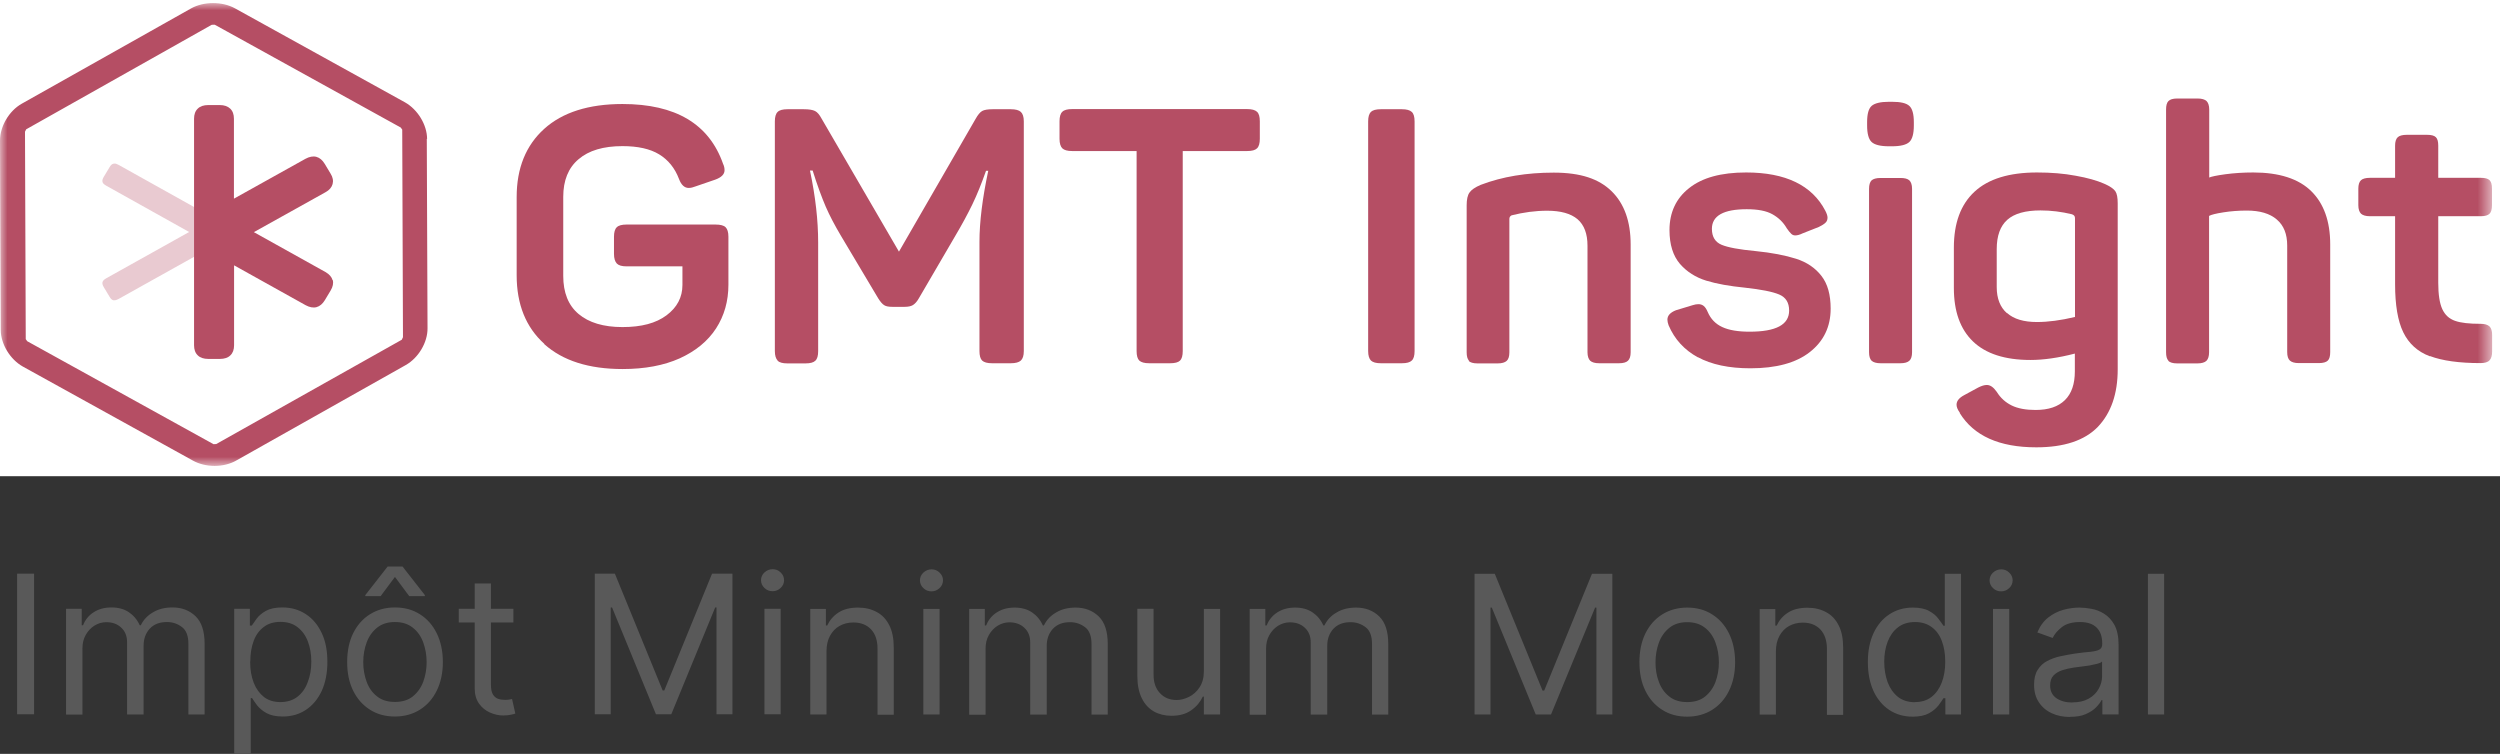
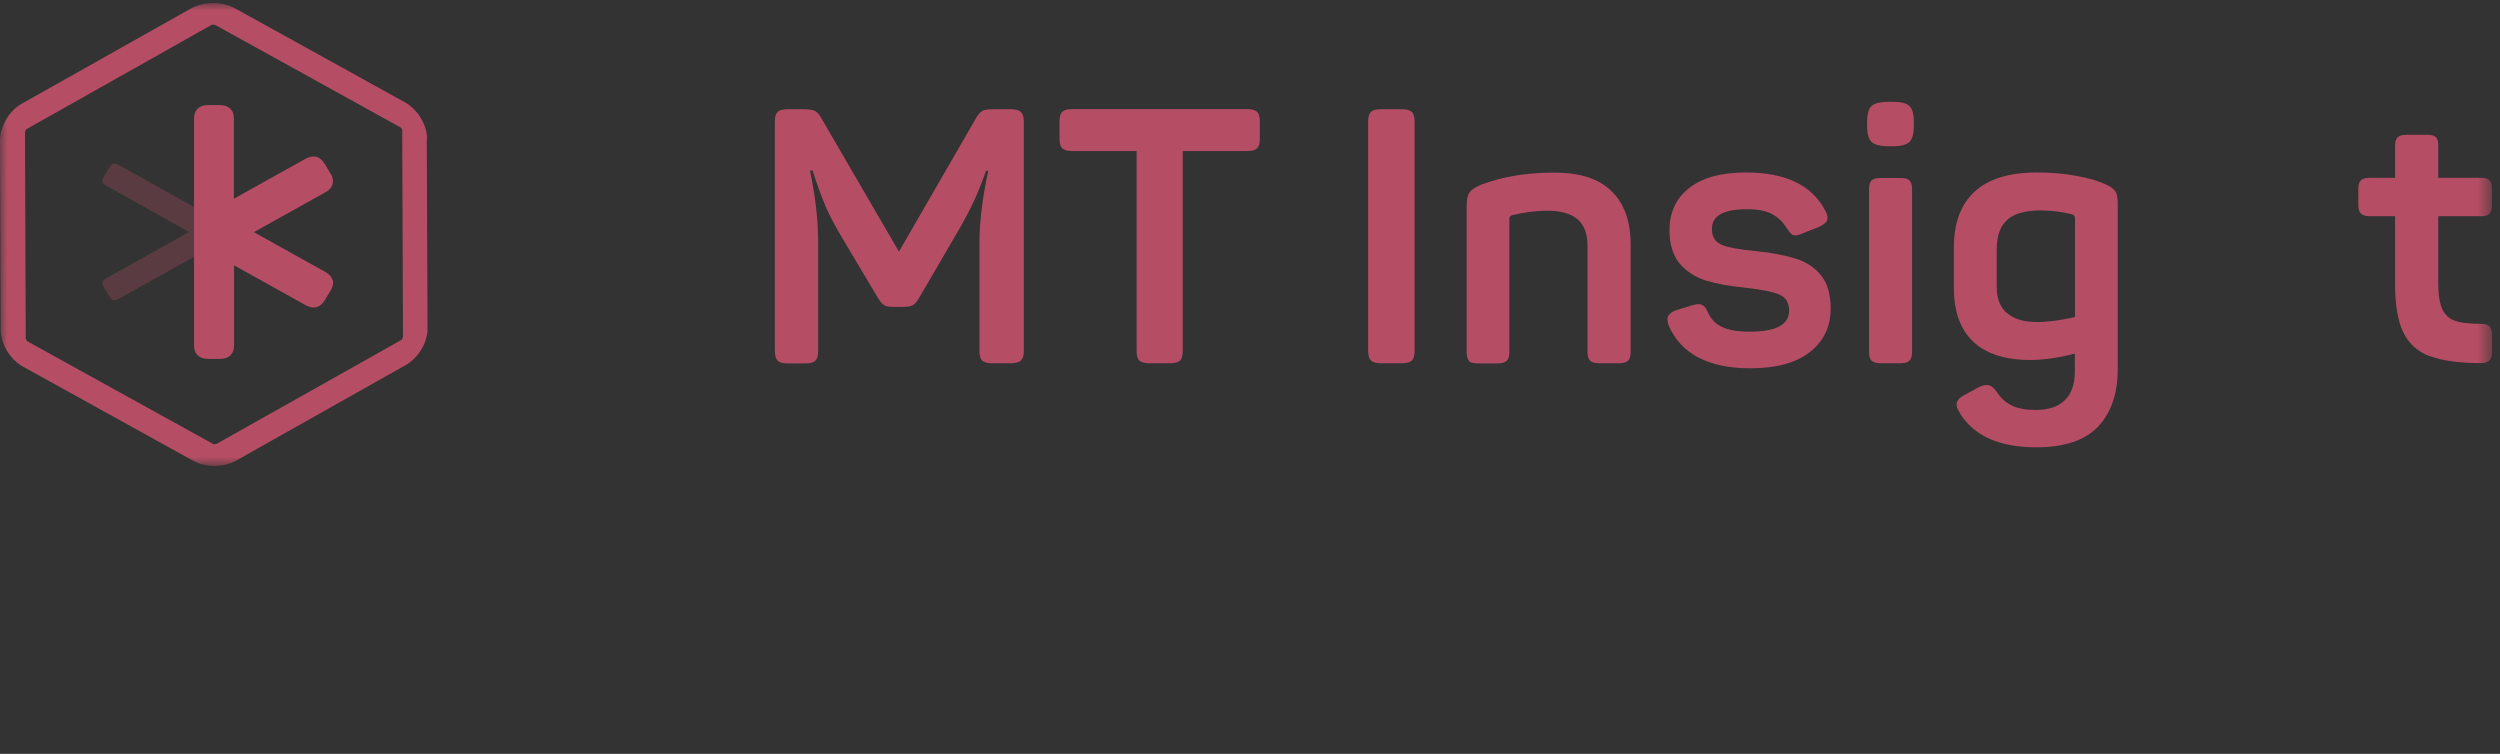
<svg xmlns="http://www.w3.org/2000/svg" id="Layer_1" viewBox="0 0 168 50.66">
  <rect x="0" y="0" width="168" height="50.66" fill="#333333" stroke="none" />
  <defs>
    <style>.cls-1{fill:none;}.cls-1,.cls-2,.cls-3,.cls-4,.cls-5{stroke-width:0px;}.cls-2{fill:#fff;}.cls-3{fill:#595959;}.cls-4{isolation:isolate;opacity:.3;}.cls-4,.cls-5{fill:#b54e64;}.cls-6{clip-path:url(#clippath);}.cls-7{mask:url(#mask);}</style>
    <clipPath id="clippath">
      <rect class="cls-1" width="168" height="32" />
    </clipPath>
    <mask id="mask" x="0" y=".2" width="167.45" height="31.11" maskUnits="userSpaceOnUse">
      <g id="mask0_2526_13807">
        <path class="cls-2" d="m167.45.2H0v31.11h167.45V.2Z" />
      </g>
    </mask>
  </defs>
  <g class="cls-6">
-     <rect class="cls-2" width="168" height="32" />
    <g class="cls-7">
      <path class="cls-4" d="m7.69,11s-.05,0-.07,0c-.09.02-.18.1-.26.24l-.39.65c-.08.14-.11.25-.08.34.02.09.11.17.25.25l5.57,3.11-5.57,3.11c-.14.08-.22.16-.25.25-.03.09,0,.2.08.34l.39.65c.08.14.17.22.26.24.02,0,.04,0,.07,0,.08,0,.17-.03.28-.09l5.57-3.11v-2.79l-5.57-3.11c-.11-.06-.2-.09-.28-.09Z" />
      <path class="cls-5" d="m22.35,18.83c-.06-.22-.22-.4-.48-.55l-4.81-2.68,4.81-2.68c.26-.14.42-.33.48-.55.06-.22.02-.46-.14-.71l-.39-.65c-.15-.25-.34-.41-.56-.47-.22-.06-.47-.01-.73.13l-4.81,2.68v-5.37c0-.29-.08-.52-.25-.68-.17-.16-.4-.24-.7-.24h-.78c-.3,0-.54.08-.7.24-.17.16-.25.39-.25.68v15.22c0,.29.08.52.25.68.16.16.4.24.71.24h.78c.3,0,.54-.08.7-.24.17-.16.25-.39.25-.68v-5.37l4.81,2.68c.26.14.51.19.73.13.22-.06.41-.22.56-.47l.39-.65c.15-.25.2-.49.14-.71" />
      <path class="cls-5" d="m27.07,22.68s-.07.14-.07.15l-12.47,7.01s-.17.01-.18.01L1.83,22.93l-.1-.14-.05-13.94s.07-.14.08-.16L14.22,1.67s.04,0,.11-.01c.05,0,.08,0,.1,0l12.5,6.91.1.14.05,13.95Zm1.63-13.34c0-.95-.63-1.98-1.48-2.46L15.79.56c-.85-.47-2.09-.47-2.94,0L1.46,6.97c-.85.48-1.46,1.52-1.46,2.47l.05,12.73c0,.95.63,1.98,1.48,2.46l11.43,6.32c.41.23.93.36,1.46.36h0c.53,0,1.06-.13,1.47-.37l11.38-6.41c.85-.48,1.47-1.52,1.46-2.47l-.05-12.73h0Z" />
-       <path class="cls-5" d="m36.57,23.1c-1.23-1.11-1.85-2.65-1.85-4.6v-5.26c0-1.94.62-3.47,1.85-4.58,1.23-1.11,2.99-1.67,5.26-1.67,3.57,0,5.82,1.34,6.76,4.02.07.14.1.29.1.43,0,.27-.21.48-.62.63l-1.34.46c-.15.06-.3.1-.45.1-.28,0-.5-.2-.65-.6-.28-.74-.73-1.29-1.34-1.66-.61-.37-1.43-.55-2.46-.55-1.28,0-2.26.29-2.95.88-.69.58-1.03,1.43-1.03,2.53v5.31c0,1.12.34,1.98,1.03,2.56.69.58,1.67.88,2.95.88s2.25-.26,2.96-.79c.71-.53,1.07-1.21,1.07-2.04v-1.25h-3.75c-.32,0-.53-.06-.66-.19-.12-.13-.19-.34-.19-.65v-1.15c0-.3.06-.52.19-.64.12-.12.34-.18.66-.18h5.97c.33,0,.56.06.68.18.12.12.19.33.19.64v3.22c0,1.11-.28,2.09-.83,2.94-.56.86-1.37,1.52-2.44,2.01-1.07.48-2.35.72-3.84.72-2.27,0-4.02-.56-5.26-1.67h0Z" />
      <path class="cls-5" d="m52.26,24.23c-.12-.12-.19-.33-.19-.64v-15.43c0-.3.06-.52.19-.64.12-.12.34-.18.66-.18h1.09c.35,0,.6.04.76.12.16.08.3.25.44.51l5.2,8.94,5.15-8.92c.15-.27.3-.45.44-.53.14-.08.38-.12.71-.12h1.22c.31,0,.54.06.67.18.13.12.2.33.2.64v15.43c0,.31-.07.52-.2.64-.13.12-.36.18-.67.18h-1.27c-.31,0-.53-.06-.66-.18-.12-.12-.18-.33-.18-.64v-7.33c0-1.35.2-2.94.59-4.78h-.15c-.3.85-.6,1.6-.92,2.26-.32.66-.7,1.36-1.15,2.12l-2.44,4.18c-.13.23-.26.37-.4.46-.13.08-.32.12-.57.12h-.8c-.25,0-.44-.03-.56-.11-.12-.07-.26-.23-.41-.47l-2.49-4.18c-.41-.69-.76-1.35-1.03-1.97-.27-.63-.57-1.44-.88-2.43h-.18c.37,1.75.55,3.36.55,4.83v7.31c0,.31-.06.52-.19.64-.12.12-.34.18-.66.18h-1.22c-.32,0-.53-.06-.66-.18h0Z" />
      <path class="cls-5" d="m76.56,24.23c-.12-.12-.18-.33-.18-.64v-13.44h-4.33c-.32,0-.53-.06-.66-.18-.12-.12-.19-.33-.19-.64v-1.18c0-.3.06-.52.19-.64.12-.12.34-.18.66-.18h11.76c.31,0,.53.06.66.18.13.12.19.33.19.64v1.18c0,.3-.06.52-.19.64-.12.12-.34.18-.66.18h-4.33v13.44c0,.31-.06.52-.18.64-.12.12-.34.18-.66.18h-1.42c-.31,0-.53-.06-.66-.18h0Z" />
      <path class="cls-5" d="m92.13,24.23c-.12-.12-.19-.33-.19-.64v-15.43c0-.3.06-.52.19-.64.12-.12.34-.18.66-.18h1.42c.31,0,.53.06.66.18.13.12.19.33.19.64v15.43c0,.31-.06.52-.19.64-.12.12-.34.18-.66.18h-1.42c-.32,0-.53-.06-.66-.18Z" />
      <path class="cls-5" d="m98.72,24.24c-.11-.11-.16-.3-.16-.57v-9.88c0-.38.06-.67.19-.85.12-.18.38-.36.76-.52,1.44-.55,3.08-.82,4.9-.82s3.04.42,3.89,1.25c.85.83,1.28,2.03,1.28,3.58v7.24c0,.27-.06.46-.18.57-.11.11-.31.17-.6.17h-1.34c-.28,0-.48-.06-.6-.17-.11-.11-.18-.3-.18-.57v-7.16c0-.8-.22-1.39-.67-1.78-.45-.38-1.13-.57-2.04-.57-.8,0-1.59.11-2.39.31-.1.05-.15.13-.15.24v8.97c0,.27-.06.46-.18.57-.12.11-.32.17-.6.17h-1.37c-.28,0-.48-.06-.59-.17h0Z" />
      <path class="cls-5" d="m114.11,24.02c-.92-.5-1.58-1.22-1.98-2.16-.05-.14-.08-.27-.08-.38,0-.27.19-.48.57-.63l1.12-.34c.15-.05.28-.07.4-.07.13,0,.25.04.35.12.1.08.19.22.27.41.2.46.52.8.98,1.01.45.21,1.07.31,1.83.31,1.78,0,2.66-.47,2.66-1.42,0-.53-.22-.89-.67-1.08-.45-.19-1.22-.34-2.31-.46-1.01-.1-1.87-.25-2.59-.47-.71-.22-1.3-.59-1.77-1.13-.46-.54-.7-1.29-.7-2.27,0-1.18.44-2.13,1.32-2.82.88-.7,2.15-1.05,3.83-1.05,2.65,0,4.43.86,5.32,2.57.1.19.15.35.15.46,0,.14-.04.26-.14.35-.09.09-.24.18-.44.28l-1.09.43c-.2.1-.37.14-.5.14-.1,0-.19-.03-.27-.11-.08-.07-.18-.2-.3-.37-.23-.4-.55-.71-.96-.94-.41-.23-.98-.34-1.73-.34-1.56,0-2.34.44-2.34,1.32,0,.53.22.89.65,1.07.43.18,1.19.32,2.26.42,1.11.11,2.03.29,2.75.52.72.23,1.29.62,1.7,1.15.42.54.62,1.27.62,2.2,0,1.22-.47,2.19-1.4,2.92s-2.27,1.09-3.99,1.09c-1.44,0-2.62-.25-3.54-.75h0Z" />
      <path class="cls-5" d="m125.47,8.21c0-.55.1-.91.3-1.09.2-.18.59-.28,1.17-.28h.2c.58,0,.97.09,1.17.28.2.18.3.55.3,1.09v.22c0,.55-.1.92-.3,1.11-.2.19-.59.29-1.17.29h-.2c-.58,0-.97-.1-1.17-.29-.2-.19-.3-.56-.3-1.11v-.22Zm.3,16.03c-.11-.11-.17-.3-.17-.57v-10.98c0-.27.06-.46.17-.57.12-.1.31-.16.6-.16h1.34c.28,0,.48.05.6.16.11.11.18.29.18.57v10.98c0,.27-.06.46-.18.57-.12.11-.31.17-.6.17h-1.34c-.28,0-.48-.06-.6-.17Z" />
      <path class="cls-5" d="m131.71,27.75c-.15-.21-.23-.39-.23-.55,0-.26.18-.47.52-.65l.94-.51c.22-.11.41-.17.57-.17.24,0,.45.15.67.46.26.42.6.72,1.01.92.41.2.94.3,1.6.3.87,0,1.52-.22,1.97-.66.45-.44.67-1.09.67-1.93v-1.2c-1.11.29-2.11.43-2.98.43-1.72,0-3.01-.42-3.87-1.25-.86-.83-1.28-2.03-1.28-3.58v-2.72c0-1.65.46-2.9,1.39-3.76.93-.86,2.33-1.29,4.2-1.29.94,0,1.81.07,2.6.22.79.14,1.42.32,1.9.53.4.17.65.35.76.51.11.16.16.43.16.82v11.15c0,1.65-.45,2.93-1.33,3.86-.89.92-2.27,1.38-4.14,1.38-2.49,0-4.2-.77-5.15-2.31h0Zm3.17-6.71c.45.4,1.12.6,2,.6.75,0,1.6-.11,2.56-.34v-6.61c0-.08-.01-.14-.04-.18-.03-.04-.08-.08-.16-.11-.7-.17-1.4-.26-2.12-.26-1.01,0-1.76.21-2.23.63-.47.42-.71,1.07-.71,1.97v2.55c0,.77.23,1.35.68,1.75h0Z" />
-       <path class="cls-5" d="m145.72,24.24c-.11-.11-.16-.3-.16-.57V7.36c0-.27.05-.46.16-.57.11-.11.3-.17.59-.17h1.37c.28,0,.48.06.6.17.11.11.18.3.18.57v4.57c.13-.06.49-.14,1.08-.22.59-.08,1.22-.12,1.88-.12,1.74,0,3.04.42,3.89,1.25.85.83,1.28,2.03,1.28,3.58v7.24c0,.27-.05.46-.16.57-.11.11-.31.17-.61.17h-1.34c-.28,0-.48-.06-.6-.17-.12-.11-.18-.3-.18-.57v-7.16c0-.77-.23-1.35-.7-1.75-.46-.4-1.14-.6-2.01-.6-.55,0-1.08.04-1.58.12-.51.08-.82.16-.96.24v9.16c0,.27-.06.46-.18.58-.12.11-.32.17-.6.17h-1.37c-.28,0-.48-.06-.59-.17h0Z" />
      <path class="cls-5" d="m163.28,23.94c-.82-.31-1.41-.85-1.78-1.61-.37-.76-.55-1.84-.55-3.23v-4.57h-1.69c-.28,0-.48-.06-.6-.17-.11-.11-.18-.3-.18-.57v-1.11c0-.27.06-.46.18-.57.11-.1.31-.16.6-.16h1.69v-2.16c0-.27.06-.46.18-.57.11-.1.31-.16.6-.16h1.37c.28,0,.48.05.59.16.11.11.16.29.16.57v2.16h2.86c.28,0,.48.05.59.16.11.11.16.29.16.57v1.11c0,.27-.05.46-.16.57-.11.11-.3.17-.59.17h-2.86v4.47c0,.78.09,1.38.27,1.77.18.39.47.66.86.79.39.14.96.2,1.71.2.28,0,.48.06.6.17.12.11.18.31.18.57v1.13c0,.27-.06.47-.18.59-.11.12-.32.18-.6.18-1.44,0-2.57-.16-3.39-.47h0Z" />
    </g>
  </g>
-   <path class="cls-3" d="m2.29,38.55v9.45h-1.14v-9.45h1.14Zm2.15,9.45v-7.09h1.05v1.11h.09c.15-.38.39-.67.72-.88.33-.21.72-.32,1.19-.32s.86.11,1.17.32c.31.21.56.5.73.88h.07c.18-.37.45-.66.82-.87.36-.22.8-.33,1.31-.33.63,0,1.15.2,1.56.6.4.39.6,1.01.6,1.84v4.75h-1.09v-4.75c0-.52-.14-.9-.43-1.12-.29-.22-.62-.34-1.01-.34-.5,0-.88.15-1.16.45-.27.3-.41.68-.41,1.14v4.62h-1.11v-4.86c0-.4-.13-.73-.39-.97-.26-.25-.6-.37-1.01-.37-.28,0-.55.08-.79.23-.24.15-.44.36-.59.63-.15.26-.22.57-.22.92v4.43h-1.09Zm11.3,2.66v-9.75h1.05v1.13h.13c.08-.12.19-.28.33-.47.14-.19.35-.37.62-.52.27-.15.64-.23,1.1-.23.6,0,1.12.15,1.58.45.46.3.81.72,1.07,1.27.26.55.38,1.19.38,1.94s-.13,1.4-.38,1.95c-.26.55-.61.97-1.06,1.27-.45.3-.97.45-1.56.45-.46,0-.82-.08-1.09-.23-.27-.15-.48-.33-.63-.52-.15-.2-.26-.36-.34-.49h-.09v3.75h-1.09Zm1.07-6.2c0,.54.08,1.01.24,1.42.16.41.39.72.69.96.3.23.67.34,1.11.34s.84-.12,1.14-.36c.31-.24.54-.57.69-.98.16-.41.24-.87.24-1.38s-.08-.95-.23-1.35c-.15-.4-.38-.72-.69-.96-.3-.24-.69-.36-1.15-.36s-.82.11-1.12.34c-.3.22-.53.53-.68.93-.15.4-.23.86-.23,1.39Zm9.73,3.69c-.64,0-1.2-.15-1.68-.46-.48-.3-.86-.73-1.13-1.28-.27-.55-.4-1.19-.4-1.92s.13-1.38.4-1.93c.27-.55.65-.98,1.13-1.28.48-.3,1.04-.46,1.68-.46s1.2.15,1.68.46c.48.3.86.73,1.13,1.28.27.55.41,1.2.41,1.93s-.14,1.37-.41,1.92c-.27.55-.64.97-1.13,1.28-.48.3-1.04.46-1.68.46Zm0-.98c.49,0,.89-.12,1.2-.37.31-.25.55-.58.7-.98.15-.41.23-.85.23-1.32s-.08-.92-.23-1.33c-.15-.41-.38-.74-.7-.99-.31-.25-.71-.38-1.2-.38s-.89.13-1.2.38-.55.58-.7.99c-.15.41-.23.85-.23,1.33s.08.91.23,1.32c.15.41.38.73.7.98.31.25.71.37,1.2.37Zm.96-7.11l-.96-1.29-.96,1.29h-1.03v-.07l1.5-1.92h1l1.5,1.92v.07h-1.03Zm7,.85v.92h-3.67v-.92h3.67Zm-2.6-1.7h1.09v6.76c0,.31.04.54.13.69.09.15.21.25.35.3.14.05.3.07.46.07.12,0,.22,0,.3-.02.08-.02.14-.03.18-.04l.22.98c-.07.03-.18.06-.31.08-.13.03-.3.05-.5.05-.31,0-.61-.07-.9-.2-.29-.13-.54-.33-.73-.6-.19-.27-.29-.61-.29-1.02v-7.05Zm8.05-.66h1.37l3.21,7.85h.11l3.21-7.85h1.37v9.45h-1.07v-7.18h-.09l-2.95,7.18h-1.03l-2.95-7.18h-.09v7.18h-1.07v-9.45Zm11.42,9.45v-7.09h1.09v7.09h-1.09Zm.55-8.27c-.21,0-.4-.07-.55-.22-.15-.14-.23-.32-.23-.52s.08-.38.23-.52c.15-.14.34-.22.55-.22s.39.07.54.22c.15.14.23.32.23.52s-.08.38-.23.52c-.15.14-.33.22-.54.22Zm3.62,4.01v4.27h-1.09v-7.09h1.05v1.11h.09c.17-.36.42-.65.76-.87.34-.22.78-.33,1.31-.33.48,0,.9.1,1.26.3.36.19.64.49.84.89.2.39.3.89.3,1.5v4.51h-1.09v-4.43c0-.56-.14-.99-.43-1.3-.29-.31-.69-.47-1.19-.47-.35,0-.66.08-.93.23-.27.15-.48.37-.64.66-.16.29-.24.64-.24,1.05Zm6.51,4.27v-7.09h1.09v7.09h-1.09Zm.55-8.27c-.21,0-.4-.07-.55-.22-.15-.14-.23-.32-.23-.52s.08-.38.23-.52c.15-.14.34-.22.55-.22s.39.07.54.22c.15.14.23.32.23.52s-.08.38-.23.52c-.15.14-.33.22-.54.22Zm2.53,8.27v-7.09h1.05v1.11h.09c.15-.38.39-.67.72-.88.33-.21.72-.32,1.19-.32s.86.11,1.17.32c.31.21.56.5.73.88h.07c.18-.37.45-.66.82-.87.36-.22.8-.33,1.31-.33.63,0,1.15.2,1.56.6.4.39.6,1.01.6,1.84v4.75h-1.09v-4.75c0-.52-.14-.9-.43-1.12-.29-.22-.62-.34-1.01-.34-.5,0-.88.15-1.16.45-.27.3-.41.68-.41,1.14v4.62h-1.11v-4.86c0-.4-.13-.73-.39-.97-.26-.25-.6-.37-1.01-.37-.28,0-.55.08-.79.23-.24.15-.44.36-.59.63-.15.26-.22.57-.22.92v4.43h-1.09Zm15.77-2.9v-4.19h1.09v7.09h-1.09v-1.2h-.07c-.17.36-.42.67-.78.92-.35.25-.79.37-1.33.37-.44,0-.84-.1-1.18-.29-.34-.2-.62-.49-.81-.89-.2-.4-.3-.9-.3-1.5v-4.51h1.09v4.43c0,.52.14.93.43,1.24.29.31.66.46,1.12.46.27,0,.55-.07.83-.21.28-.14.52-.35.71-.64.19-.29.29-.65.29-1.09Zm3.08,2.9v-7.09h1.05v1.11h.09c.15-.38.39-.67.72-.88.33-.21.72-.32,1.19-.32s.86.11,1.17.32c.31.21.56.5.73.88h.07c.18-.37.45-.66.82-.87.36-.22.8-.33,1.31-.33.63,0,1.15.2,1.56.6.4.39.6,1.01.6,1.84v4.75h-1.09v-4.75c0-.52-.14-.9-.43-1.12-.29-.22-.62-.34-1.01-.34-.5,0-.88.15-1.16.45-.27.3-.41.68-.41,1.14v4.62h-1.11v-4.86c0-.4-.13-.73-.39-.97-.26-.25-.6-.37-1.01-.37-.28,0-.55.08-.79.23-.24.15-.44.36-.59.63-.15.26-.22.57-.22.92v4.43h-1.09Zm15.1-9.45h1.37l3.21,7.85h.11l3.21-7.85h1.37v9.45h-1.07v-7.18h-.09l-2.96,7.18h-1.03l-2.95-7.18h-.09v7.18h-1.07v-9.45Zm14.3,9.6c-.64,0-1.2-.15-1.68-.46-.48-.3-.86-.73-1.13-1.28-.27-.55-.4-1.19-.4-1.92s.13-1.38.4-1.93c.27-.55.65-.98,1.13-1.28.48-.3,1.04-.46,1.68-.46s1.2.15,1.68.46c.48.3.86.73,1.13,1.28.27.55.41,1.2.41,1.93s-.14,1.37-.41,1.92c-.27.55-.64.97-1.13,1.28-.48.3-1.04.46-1.68.46Zm0-.98c.49,0,.89-.12,1.2-.37.31-.25.55-.58.7-.98.15-.41.23-.85.23-1.32s-.08-.92-.23-1.33c-.15-.41-.38-.74-.7-.99-.31-.25-.71-.38-1.2-.38s-.89.13-1.2.38c-.31.25-.55.58-.7.99-.15.41-.23.85-.23,1.33s.07.91.23,1.32c.15.41.38.73.7.98.31.25.71.37,1.2.37Zm5.96-3.43v4.27h-1.09v-7.09h1.05v1.11h.09c.17-.36.42-.65.76-.87.34-.22.78-.33,1.31-.33.48,0,.9.1,1.26.3.36.19.64.49.84.89.2.39.3.89.3,1.5v4.51h-1.09v-4.43c0-.56-.15-.99-.43-1.3-.29-.31-.69-.47-1.19-.47-.35,0-.66.08-.93.23-.27.15-.48.37-.64.66-.16.29-.24.64-.24,1.05Zm9.19,4.41c-.59,0-1.11-.15-1.57-.45-.45-.3-.81-.73-1.06-1.27-.25-.55-.38-1.2-.38-1.95s.13-1.39.38-1.94c.26-.55.61-.97,1.07-1.27.46-.3.98-.45,1.58-.45.46,0,.83.08,1.09.23.27.15.48.32.62.52.15.19.26.35.34.47h.09v-3.49h1.09v9.45h-1.05v-1.09h-.13c-.08.13-.19.29-.34.49-.15.19-.36.37-.63.52-.27.15-.64.23-1.09.23Zm.15-.98c.44,0,.81-.11,1.11-.34.3-.23.53-.55.69-.96.16-.41.24-.88.24-1.42s-.08-.99-.23-1.39c-.15-.4-.38-.71-.68-.93-.3-.22-.67-.34-1.12-.34s-.85.12-1.15.36c-.3.23-.53.55-.69.96-.15.4-.23.85-.23,1.35s.08.96.23,1.38c.16.41.39.74.69.98.31.24.69.36,1.14.36Zm5.25.83v-7.09h1.09v7.09h-1.09Zm.55-8.27c-.21,0-.4-.07-.55-.22-.15-.14-.23-.32-.23-.52s.08-.38.23-.52c.15-.14.34-.22.55-.22s.39.07.54.22c.15.14.23.32.23.52s-.08.38-.23.52c-.15.14-.33.22-.54.22Zm4.62,8.44c-.45,0-.86-.08-1.22-.25-.37-.17-.66-.42-.87-.74-.22-.33-.32-.72-.32-1.18,0-.41.08-.74.24-.99.16-.26.37-.46.64-.6.27-.14.56-.25.89-.32.33-.07.65-.13.98-.18.43-.06.78-.1,1.05-.12.27-.03.47-.08.59-.15.13-.07.19-.19.19-.37v-.04c0-.46-.12-.81-.37-1.06-.25-.25-.62-.38-1.12-.38s-.93.11-1.22.34c-.29.23-.5.47-.62.73l-1.03-.37c.18-.43.43-.77.74-1.01.31-.24.65-.41,1.01-.51.37-.1.73-.15,1.09-.15.23,0,.49.03.78.08.3.05.59.16.86.33.28.17.51.42.7.75.18.34.28.78.28,1.35v4.67h-1.09v-.96h-.06c-.07.15-.2.32-.37.49-.17.18-.4.32-.69.45s-.64.18-1.05.18Zm.17-.98c.43,0,.79-.08,1.09-.25.3-.17.52-.39.67-.66.15-.27.23-.55.23-.84v-1c-.05.06-.15.11-.3.15-.15.04-.33.08-.54.12-.2.03-.4.06-.59.08-.19.02-.34.04-.46.06-.28.04-.55.1-.79.18-.24.08-.44.2-.59.36-.15.16-.22.38-.22.66,0,.38.14.66.42.86.28.19.64.29,1.07.29Zm6.16-8.64v9.45h-1.09v-9.45h1.09Z" />
</svg>